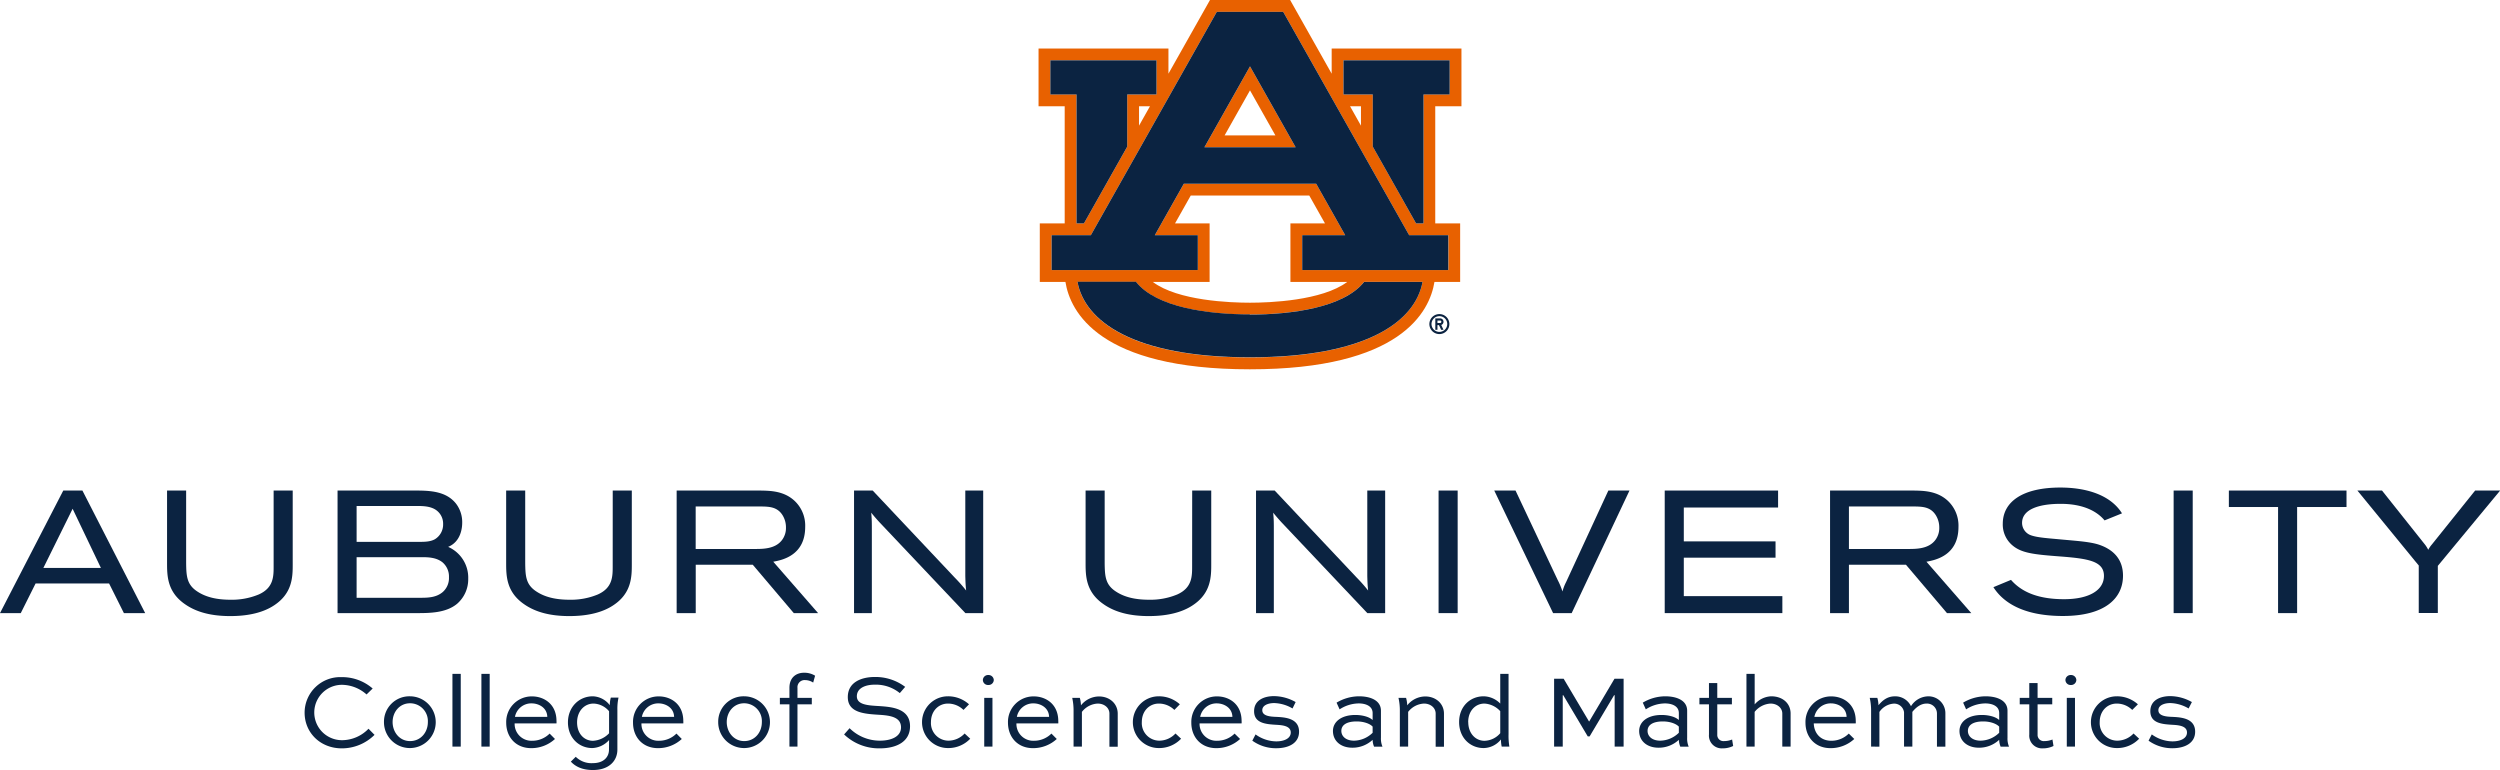
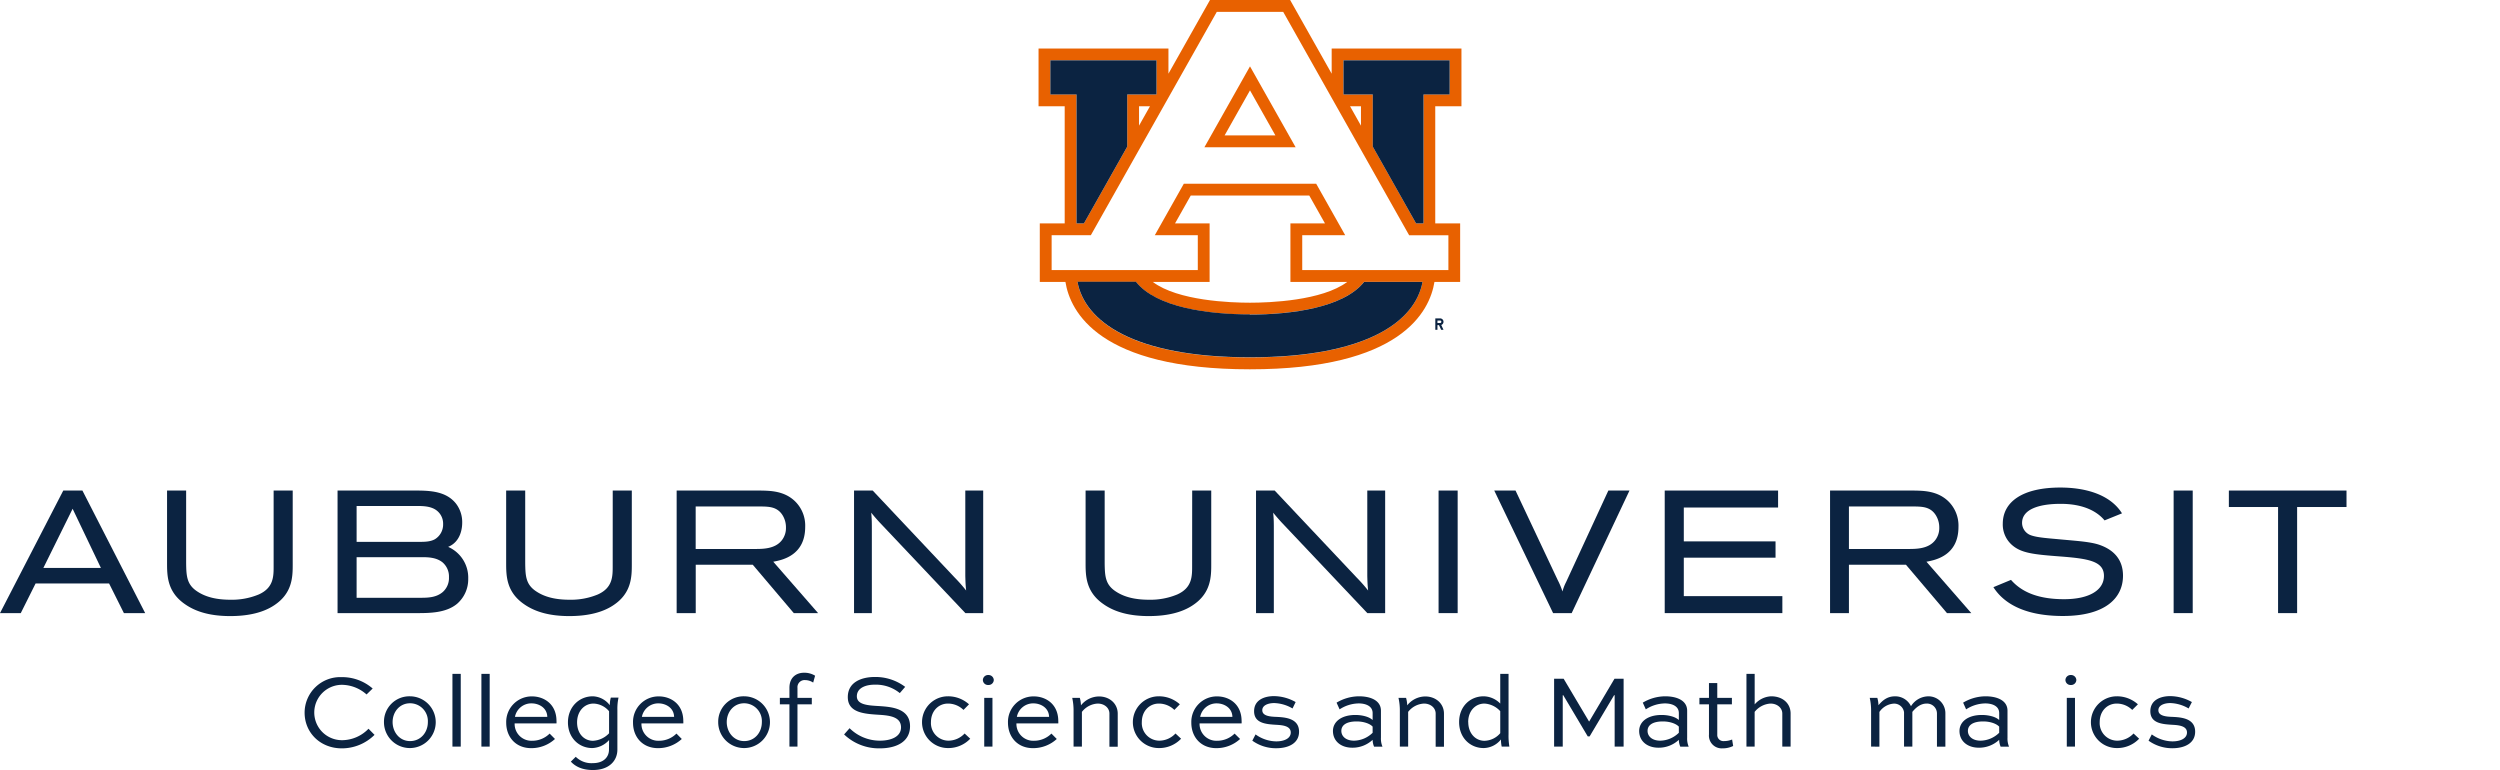
<svg xmlns="http://www.w3.org/2000/svg" id="Formal_Wide" data-name="Formal Wide" viewBox="0 0 842.38 259.51">
  <defs>
    <style>.cls-1{fill:#0b2341;}.cls-2{fill:#e86100;}</style>
  </defs>
  <rect class="cls-1" x="484.73" y="165.29" width="6.43" height="41.3" />
  <path class="cls-1" d="M541.94,165.29,527.7,196.13a15.12,15.12,0,0,0-1.22,3.17,24.46,24.46,0,0,0-1.58-3.8l-14.24-30.21h-7.17l19.83,41.3h6.26l19.48-41.3Z" />
  <polygon class="cls-1" points="567.36 187.91 598.27 187.91 598.27 182.42 567.36 182.42 567.36 171.01 599.13 171.01 599.13 165.29 560.93 165.29 560.93 206.59 600.57 206.59 600.57 200.87 567.36 200.87 567.36 187.91" />
  <polygon class="cls-1" points="751.02 170.84 767.6 170.84 767.6 206.59 774.02 206.59 774.02 170.84 790.66 170.84 790.66 165.29 751.02 165.29 751.02 170.84" />
-   <path class="cls-1" d="M834,165.29l-14.54,18.13a9.63,9.63,0,0,0-1.26,1.84,10.74,10.74,0,0,0-1.39-2.13l-14.19-17.84h-8.29L815,190.55v16h6.43V190.67l21-25.38Z" />
  <path class="cls-1" d="M92.2,190.52c0,3.5.13,7.48-5,9.78a23.57,23.57,0,0,1-9.56,1.78c-4.65,0-8.28-.89-11.1-2.74-3.58-2.31-3.76-5.16-3.82-9.58V165.29H56.29v24.24c0,4.4,0,9.89,6.05,14.06,3.83,2.68,8.81,4,15.24,4,6.15,0,11.09-1.2,14.69-3.56,6.36-4.12,6.36-9.81,6.36-14V165.29H92.2Z" />
  <path class="cls-1" d="M271.31,177.56a11.43,11.43,0,0,0-3.71-8.92c-3.58-3.22-8-3.3-11.57-3.35H228v41.3h6.43V190.28h19.21l13.83,16.31h8.19l-15.11-17.32C263.83,188.69,271.31,187,271.31,177.56Zm-6.48.22a6.68,6.68,0,0,1-1.34,4.2c-2.28,3-6.38,3-9.35,3H234.41V170.66h22.14c2.64.05,5.35.12,7.12,2.92A7.74,7.74,0,0,1,264.83,177.78Z" />
  <path class="cls-1" d="M325.26,165.29v28.82c.06,2,.07,2.75.28,4.86a53.32,53.32,0,0,0-3.88-4.39l-27.6-29.29h-6.29v41.3h6V179.05c0-3.06,0-4-.21-6.3.9,1.11,1.43,1.74,2.73,3.17l29,30.67h6v-41.3Z" />
  <path class="cls-1" d="M151,184.27c4.37-1.79,4.74-6.55,4.74-8.11a10.24,10.24,0,0,0-2.08-6.45c-3.22-4.08-8.42-4.42-13.48-4.42H113.74v41.3h26.44c4.5,0,10.09,0,13.87-3.17a10.93,10.93,0,0,0,3.72-8.46A11.32,11.32,0,0,0,151,184.27Zm.28,10.23a6.27,6.27,0,0,1-2.11,5c-2.09,1.77-4.73,1.92-7.26,1.92H120.16V187.74h21.75c2.09,0,4.94,0,7.12,1.68A6.27,6.27,0,0,1,151.28,194.5Zm-31.12-11.92V170.49h20c2.06,0,4.62,0,6.57,1.23a5.59,5.59,0,0,1,2.58,4.85,5.8,5.8,0,0,1-2.78,5.13c-1.57.88-3.59.88-5.38.88Z" />
  <path class="cls-1" d="M21.32,165.29,0,206.59H7l5-10H36.75l5,10h7.17l-21.15-41.3ZM34,191.37H14.61l9.86-19.94Z" />
  <path class="cls-1" d="M460.71,165.29v28.82c.06,2,.07,2.75.28,4.86a53.32,53.32,0,0,0-3.88-4.39l-27.6-29.29h-6.29v41.3h6V179.05c0-3.06,0-4-.22-6.3.9,1.11,1.44,1.74,2.73,3.17l29,30.67h6v-41.3Z" />
  <path class="cls-1" d="M659.91,177.56a11.46,11.46,0,0,0-3.7-8.92c-3.58-3.22-8-3.3-11.57-3.35h-28v41.3H623V190.28h19.21l13.83,16.31h8.19l-15.11-17.32C652.44,188.69,659.91,187,659.91,177.56Zm-6.47.22a6.68,6.68,0,0,1-1.34,4.2c-2.28,3-6.38,3-9.36,3H623V170.66h22.13c2.64.05,5.36.12,7.13,2.92A7.74,7.74,0,0,1,653.44,177.78Z" />
  <path class="cls-1" d="M206.45,190.52c0,3.5.12,7.48-5,9.78a23.57,23.57,0,0,1-9.56,1.78c-4.65,0-8.28-.89-11.1-2.74-3.59-2.31-3.76-5.16-3.82-9.58V165.29h-6.42v24.24c0,4.4,0,9.89,6.05,14.06,3.83,2.68,8.81,4,15.23,4,6.16,0,11.1-1.2,14.7-3.56,6.36-4.12,6.36-9.81,6.36-14V165.29h-6.43Z" />
  <path class="cls-1" d="M401.69,190.52c0,3.5.12,7.48-5,9.78a23.52,23.52,0,0,1-9.55,1.78c-4.65,0-8.28-.89-11.1-2.74-3.59-2.31-3.76-5.16-3.82-9.58V165.29h-6.43v24.24c0,4.4,0,9.89,6.06,14.06,3.82,2.68,8.81,4,15.23,4,6.15,0,11.1-1.2,14.69-3.56,6.36-4.12,6.36-9.81,6.36-14V165.29h-6.42Z" />
  <rect class="cls-1" x="732.41" y="165.29" width="6.43" height="41.3" />
  <path class="cls-1" d="M695,181.82c-5-.47-8.37-.65-10.66-1.45a4.46,4.46,0,0,1-3-4.17c0-4.54,5.56-6.43,13-6.43s12.17,2.41,14.8,5.58l5.87-2.38c-3.92-6.26-12.09-8.69-20.79-8.69-12.75,0-19.38,4.82-19.38,12.2a9.16,9.16,0,0,0,3,7.06c3.18,2.88,7.42,3.29,16.9,4,9,.72,14.19,1.59,14.19,6.49s-5.1,7.87-13.43,7.87-14.13-2.19-17.89-6.51l-5.93,2.46c2.92,4.6,9.29,9.71,23.42,9.71s20.25-5.94,20.25-13.58c0-5.21-2.88-8.72-8.2-10.48C704.19,182.55,699.87,182.27,695,181.82Z" />
  <g id="AU_PMS" data-name="AU PMS">
    <path class="cls-2" d="M405.82,49.63h30.75L421.19,22.36Zm6.81-4,8.56-15.18,8.56,15.18Z" />
    <path class="cls-2" d="M492.44,35.8V16.36H448.71v8.47L434.71,0h-27l-14,24.83V16.36H349.94V35.8h8.81V75.27h-8.39V95H359c1.61,10,11.29,29.44,62.15,29.44S481.73,105,483.34,95H492V75.27h-8.39V35.8Zm-138.52-4V20.34h35.77V31.82h-9.87V49.41L365.23,75.27h-2.5V31.82Zm33.57,4-3.69,6.54V35.8Zm33.7,84.64c-39.45,0-55.73-12.24-58.13-25.46h19.69c6.87,8.66,24.51,11,38.44,11s31.57-2.29,38.44-11h19.69c-2.4,13.22-18.68,25.46-58.13,25.46M395.93,75.27l5.29-9.38h39.94l5.29,9.38H434.81V95h19.13c-8.47,6.34-26.18,7-32.75,7s-24.27-.63-32.75-7h19.14V75.27Zm92.11,4V91H438.79V79.26h14.48l-9.78-17.35h-44.6l-9.78,17.35H403.6V91H354.35V79.26h13.21L410,4h22.38l42.44,75.28ZM454.9,35.8h3.68v6.54Zm24.75-4V75.27h-2.5L462.57,49.41V31.82h-9.88V20.34h35.77V31.82Z" />
    <path class="cls-1" d="M421.19,105.93c-13.93,0-31.57-2.29-38.44-11H363.06c2.4,13.22,18.68,25.46,58.13,25.46S476.92,108.2,479.32,95H459.63c-6.87,8.66-24.5,11-38.44,11" />
    <polygon class="cls-1" points="362.74 75.28 365.23 75.28 379.82 49.41 379.82 31.82 389.69 31.82 389.69 20.34 353.92 20.34 353.92 31.82 362.74 31.82 362.74 75.28" />
    <polygon class="cls-1" points="452.69 20.34 452.69 31.82 462.56 31.82 462.56 49.41 477.15 75.28 479.65 75.28 479.65 31.82 488.46 31.82 488.46 20.34 452.69 20.34" />
-     <path class="cls-1" d="M403.6,79.26H389.11l9.78-17.35h44.6l9.78,17.35H438.79V91H488V79.26H474.82L432.38,4H410L367.56,79.26H354.35V91H403.6Zm17.59-56.9,15.38,27.27H405.82Z" />
-     <path class="cls-1" d="M485,105.83a3.37,3.37,0,1,0,3.37,3.37,3.37,3.37,0,0,0-3.37-3.37m0,6a2.65,2.65,0,1,1,2.65-2.65,2.65,2.65,0,0,1-2.65,2.65" />
    <path class="cls-1" d="M486.39,108.42a1.14,1.14,0,0,0-1.14-1.14h-1.62v3.85h.72v-1.57h.52l.73,1.57h.79l-.76-1.63a1.14,1.14,0,0,0,.76-1.08m-1.14.42h-.9V108h.9a.42.42,0,1,1,0,.84" />
  </g>
  <path class="cls-1" d="M126.2,247.61a15.61,15.61,0,0,1-11,4.55c-7.38,0-12.56-5.39-12.56-12a12,12,0,0,1,12.42-12A15.66,15.66,0,0,1,125.57,232l-2.06,2a12.65,12.65,0,0,0-8.34-3.25,9.33,9.33,0,1,0,.11,18.66,12.45,12.45,0,0,0,8.89-3.86Z" />
  <path class="cls-1" d="M138.17,234.62a8.72,8.72,0,1,1-8.79,8.68A8.56,8.56,0,0,1,138.17,234.62Zm0,15.09c3.57,0,6-2.91,6-6.41a6,6,0,0,0-6-6.33c-3.54,0-5.88,2.94-5.88,6.33S134.63,249.71,138.17,249.71Z" />
  <path class="cls-1" d="M152.45,251.57V227.06h2.8v24.51Z" />
  <path class="cls-1" d="M162.21,251.57V227.06H165v24.51Z" />
  <path class="cls-1" d="M187,249a11.76,11.76,0,0,1-8,3.09c-5.32,0-8.43-3.86-8.43-8.55a8.6,8.6,0,0,1,8.68-8.89c3.88,0,8.22,2.42,8.26,8.26a6.12,6.12,0,0,1,0,.84h-14.1a5.66,5.66,0,0,0,5.91,5.85,8.27,8.27,0,0,0,5.88-2.42Zm-13.44-7.45h10.85c-.07-3.08-2.84-4.55-5.32-4.55A5.61,5.61,0,0,0,173.52,241.52Z" />
  <path class="cls-1" d="M205.23,249.36a8,8,0,0,1-5.67,2.7c-4.45,0-8.19-3.44-8.19-8.65s3.78-8.79,8.36-8.79a7.48,7.48,0,0,1,5.74,3,9.4,9.4,0,0,1,.35-2.56h2.59a17.56,17.56,0,0,0-.38,4.2v13.31c0,3.78-2.8,6.89-8.23,6.89-3.74,0-6-1.26-7.45-2.83L194,255a7.5,7.5,0,0,0,5.77,2.14c3.57,0,5.43-2,5.43-4.55Zm0-2.28v-7.42a7.12,7.12,0,0,0-5.25-2.59c-3,0-5.53,2.49-5.53,6.34s2.41,6.2,5.35,6.2A8,8,0,0,0,205.23,247.08Z" />
  <path class="cls-1" d="M229.73,249a11.76,11.76,0,0,1-8,3.09c-5.32,0-8.43-3.86-8.43-8.55a8.6,8.6,0,0,1,8.68-8.89c3.88,0,8.22,2.42,8.26,8.26a6.12,6.12,0,0,1,0,.84h-14.1a5.66,5.66,0,0,0,5.91,5.85,8.27,8.27,0,0,0,5.88-2.42Zm-13.44-7.45h10.85c-.07-3.08-2.84-4.55-5.32-4.55A5.61,5.61,0,0,0,216.29,241.52Z" />
  <path class="cls-1" d="M250.76,234.62A8.72,8.72,0,1,1,242,243.3,8.56,8.56,0,0,1,250.76,234.62Zm0,15.09c3.57,0,5.95-2.91,5.95-6.41a6,6,0,0,0-5.95-6.33c-3.53,0-5.88,2.94-5.88,6.33S247.23,249.71,250.76,249.71Z" />
  <path class="cls-1" d="M266,235.15v-3.36c0-3.82,2.63-5.11,4.87-5.11a6.89,6.89,0,0,1,3.78,1L274,230a4.93,4.93,0,0,0-2.7-.84,2.4,2.4,0,0,0-2.59,2.63v3.36h4.83v2.17h-4.83v14.25H266V237.32h-3.22v-2.17Z" />
  <path class="cls-1" d="M303.19,233.54a12.79,12.79,0,0,0-8.47-2.84c-2.94,0-6,1.05-6,3.92s3.78,3.08,7.49,3.29c4,.28,10.43.67,10.43,6.79,0,5.33-4.72,7.46-10.22,7.46a17,17,0,0,1-12-4.69l1.85-2.1a14.48,14.48,0,0,0,10.22,4.2c3.89,0,7.11-1.4,7.11-4.48,0-3.43-3.5-4-7.39-4.24-4.93-.31-10.54-.66-10.54-5.95s5-6.79,9.11-6.79A16.68,16.68,0,0,1,305,231.44Z" />
  <path class="cls-1" d="M324.65,239.21a7.46,7.46,0,0,0-5.22-2.14c-3.15,0-5.74,2.45-5.74,6.23a5.92,5.92,0,0,0,5.95,6.27,7.5,7.5,0,0,0,5.39-2.42l1.89,1.76a10.14,10.14,0,0,1-7.52,3.15,8.72,8.72,0,1,1,0-17.44,10.5,10.5,0,0,1,7.11,2.7Z" />
  <path class="cls-1" d="M333,227.45a1.77,1.77,0,0,1,1.86,1.68,1.75,1.75,0,0,1-1.86,1.68,1.72,1.72,0,0,1-1.82-1.68A1.74,1.74,0,0,1,333,227.45Zm-1.36,24.12V235.15h2.77v16.42Z" />
  <path class="cls-1" d="M356.08,249a11.76,11.76,0,0,1-8,3.09c-5.32,0-8.44-3.86-8.44-8.55a8.6,8.6,0,0,1,8.69-8.89c3.88,0,8.22,2.42,8.26,8.26a6.12,6.12,0,0,1,0,.84h-14.1a5.66,5.66,0,0,0,5.91,5.85,8.27,8.27,0,0,0,5.88-2.42Zm-13.44-7.45h10.85c-.07-3.08-2.84-4.55-5.32-4.55A5.59,5.59,0,0,0,342.64,241.52Z" />
  <path class="cls-1" d="M361.74,251.57V239.31a19.67,19.67,0,0,0-.45-4.16h2.56a10.36,10.36,0,0,1,.38,2.52,7.86,7.86,0,0,1,6.06-3c3.6,0,6.33,2.42,6.33,5.81v11.14h-2.8V240.43c0-1.85-1.64-3.36-3.95-3.36a7.17,7.17,0,0,0-5.32,2.8v11.7Z" />
  <path class="cls-1" d="M395.7,239.21a7.46,7.46,0,0,0-5.22-2.14c-3.15,0-5.74,2.45-5.74,6.23a5.92,5.92,0,0,0,5.95,6.27,7.5,7.5,0,0,0,5.39-2.42l1.89,1.76a10.14,10.14,0,0,1-7.53,3.15,8.72,8.72,0,1,1,0-17.44,10.5,10.5,0,0,1,7.11,2.7Z" />
  <path class="cls-1" d="M417.85,249a11.76,11.76,0,0,1-8,3.09c-5.32,0-8.43-3.86-8.43-8.55a8.6,8.6,0,0,1,8.68-8.89c3.89,0,8.22,2.42,8.26,8.26a6.12,6.12,0,0,1,0,.84H404.2a5.66,5.66,0,0,0,5.91,5.85,8.29,8.29,0,0,0,5.89-2.42Zm-13.44-7.45h10.85c-.07-3.08-2.83-4.55-5.32-4.55A5.61,5.61,0,0,0,404.41,241.52Z" />
  <path class="cls-1" d="M435.52,238.72a12.88,12.88,0,0,0-6.19-1.82c-1.93,0-4,.7-4,2.41,0,2,2.8,2.17,4.66,2.24,2.87.14,7.73.39,7.73,5,0,3.82-3.43,5.57-7.7,5.57a13.62,13.62,0,0,1-8.05-2.55l1.09-2.11a12.14,12.14,0,0,0,6.93,2.35c2.76,0,4.93-1,4.93-3,0-2.27-2.94-2.48-4.93-2.59-3.4-.21-7.42-.49-7.42-4.58,0-3.85,3.57-5.08,6.68-5.08a15.05,15.05,0,0,1,7.32,2Z" />
  <path class="cls-1" d="M450.36,236.76a14.87,14.87,0,0,1,7.56-2.14c3.61,0,7.39,1.23,7.39,4.87v9.1a7,7,0,0,0,.52,3H463a6,6,0,0,1-.49-2.31,9.88,9.88,0,0,1-6.83,2.66c-4,0-6.54-2.35-6.54-5.64,0-3,2.69-5.39,7.56-5.39,2,0,4.51.49,5.81,1.71v-2.34c0-2.31-2.21-3.26-4.69-3.26a12,12,0,0,0-6.44,2Zm12.15,10.15v-2.07c-.95-1.05-3.12-1.75-5.36-1.75-3.71,0-5.18,1.4-5.18,3.19s1.51,3.29,4.27,3.29A9.16,9.16,0,0,0,462.51,246.91Z" />
  <path class="cls-1" d="M471.68,251.57V239.31a19.06,19.06,0,0,0-.46-4.16h2.56a9.9,9.9,0,0,1,.38,2.52,7.86,7.86,0,0,1,6.06-3c3.6,0,6.33,2.42,6.33,5.81v11.14h-2.8V240.43c0-1.85-1.64-3.36-3.95-3.36a7.19,7.19,0,0,0-5.32,2.8v11.7Z" />
  <path class="cls-1" d="M506,251.57a11.05,11.05,0,0,1-.25-2.42,7.57,7.57,0,0,1-5.84,2.91c-4.52,0-8.26-3.44-8.26-8.76s3.78-8.68,8.26-8.68a8,8,0,0,1,5.6,2.45v-10h2.8v20.31a21.75,21.75,0,0,0,.28,4.2Zm-11.27-8.27c0,3.82,2.45,6.31,5.46,6.31a7.18,7.18,0,0,0,5.32-2.56v-7.42a7.82,7.82,0,0,0-5.32-2.56C497.16,237.07,494.71,239.52,494.71,243.3Z" />
  <path class="cls-1" d="M544.06,251.57V234.24h-.18l-8.26,13.9H535l-8.26-13.9h-.17v17.33h-2.91V228.71h3.22l8.54,14.38h.07L544,228.71h3.08v22.86Z" />
  <path class="cls-1" d="M553.54,236.76a14.87,14.87,0,0,1,7.56-2.14c3.61,0,7.39,1.23,7.39,4.87v9.1a7,7,0,0,0,.52,3h-2.83a6,6,0,0,1-.49-2.31,9.88,9.88,0,0,1-6.83,2.66c-4,0-6.54-2.35-6.54-5.64,0-3,2.69-5.39,7.56-5.39,2,0,4.51.49,5.81,1.71v-2.34c0-2.31-2.21-3.26-4.69-3.26a12,12,0,0,0-6.44,2Zm12.15,10.15v-2.07c-1-1.05-3.12-1.75-5.36-1.75-3.71,0-5.18,1.4-5.18,3.19s1.51,3.29,4.27,3.29A9.16,9.16,0,0,0,565.69,246.91Z" />
  <path class="cls-1" d="M572.62,235.15h3.22v-5h2.8v5h4.93v2.17h-4.93V247.5a2.06,2.06,0,0,0,2.27,2.21,7.19,7.19,0,0,0,2.73-.53l.35,2.18a8,8,0,0,1-3.6.8,4.3,4.3,0,0,1-4.55-4.66V237.32h-3.22Z" />
  <path class="cls-1" d="M588.47,251.57V227.06h2.77v10.29a7.75,7.75,0,0,1,5.56-2.73c3.92,0,6.55,2.42,6.55,5.81v11.14h-2.8V240.43c0-1.85-1.65-3.36-4-3.36a7.4,7.4,0,0,0-5.32,2.8v11.7Z" />
-   <path class="cls-1" d="M624.8,249a11.73,11.73,0,0,1-8,3.09c-5.32,0-8.44-3.86-8.44-8.55a8.6,8.6,0,0,1,8.68-8.89c3.89,0,8.23,2.42,8.26,8.26a8.15,8.15,0,0,1,0,.84H611.15c.11,3.22,2.17,5.85,5.92,5.85a8.28,8.28,0,0,0,5.88-2.42Zm-13.44-7.45h10.85c-.07-3.08-2.83-4.55-5.32-4.55A5.61,5.61,0,0,0,611.36,241.52Z" />
  <path class="cls-1" d="M630.47,251.57V239.31a18.86,18.86,0,0,0-.46-4.16h2.56a9.66,9.66,0,0,1,.38,2.48c1.27-1.5,2.88-3,5.54-3a5.85,5.85,0,0,1,5.42,3.33,7,7,0,0,1,5.71-3.33,5.69,5.69,0,0,1,5.88,5.81v11.14h-2.84V240.43a3.35,3.35,0,0,0-3.5-3.36c-2.1,0-3.71,1.47-4.79,2.8v11.7h-2.8V240a3.35,3.35,0,0,0-3.5-2.91,6.37,6.37,0,0,0-4.8,2.8v11.7Z" />
  <path class="cls-1" d="M661.48,236.76a14.87,14.87,0,0,1,7.56-2.14c3.61,0,7.39,1.23,7.39,4.87v9.1a7,7,0,0,0,.52,3h-2.83a6,6,0,0,1-.49-2.31,9.88,9.88,0,0,1-6.83,2.66c-4,0-6.55-2.35-6.55-5.64,0-3,2.7-5.39,7.56-5.39,2,0,4.52.49,5.82,1.71v-2.34c0-2.31-2.21-3.26-4.7-3.26a12.08,12.08,0,0,0-6.44,2Zm12.15,10.15v-2.07c-1-1.05-3.12-1.75-5.36-1.75-3.71,0-5.18,1.4-5.18,3.19s1.51,3.29,4.27,3.29A9.16,9.16,0,0,0,673.63,246.91Z" />
-   <path class="cls-1" d="M680.55,235.15h3.22v-5h2.8v5h4.94v2.17h-4.94V247.5a2.07,2.07,0,0,0,2.28,2.21,7.23,7.23,0,0,0,2.73-.53l.35,2.18a8.07,8.07,0,0,1-3.61.8,4.3,4.3,0,0,1-4.55-4.66V237.32h-3.22Z" />
  <path class="cls-1" d="M697.77,227.45a1.77,1.77,0,0,1,1.86,1.68,1.75,1.75,0,0,1-1.86,1.68,1.72,1.72,0,0,1-1.82-1.68A1.74,1.74,0,0,1,697.77,227.45Zm-1.36,24.12V235.15h2.76v16.42Z" />
  <path class="cls-1" d="M718.46,239.21a7.46,7.46,0,0,0-5.22-2.14c-3.15,0-5.74,2.45-5.74,6.23a5.92,5.92,0,0,0,6,6.27,7.55,7.55,0,0,0,5.4-2.42l1.89,1.76a10.19,10.19,0,0,1-7.53,3.15,8.72,8.72,0,1,1,0-17.44,10.5,10.5,0,0,1,7.11,2.7Z" />
  <path class="cls-1" d="M737.46,238.72a12.88,12.88,0,0,0-6.19-1.82c-1.93,0-4,.7-4,2.41,0,2,2.8,2.17,4.66,2.24,2.87.14,7.73.39,7.73,5,0,3.82-3.43,5.57-7.7,5.57a13.62,13.62,0,0,1-8-2.55l1.09-2.11a12.14,12.14,0,0,0,6.93,2.35c2.76,0,4.93-1,4.93-3,0-2.27-2.94-2.48-4.93-2.59-3.4-.21-7.42-.49-7.42-4.58,0-3.85,3.57-5.08,6.68-5.08a15.05,15.05,0,0,1,7.32,2Z" />
</svg>